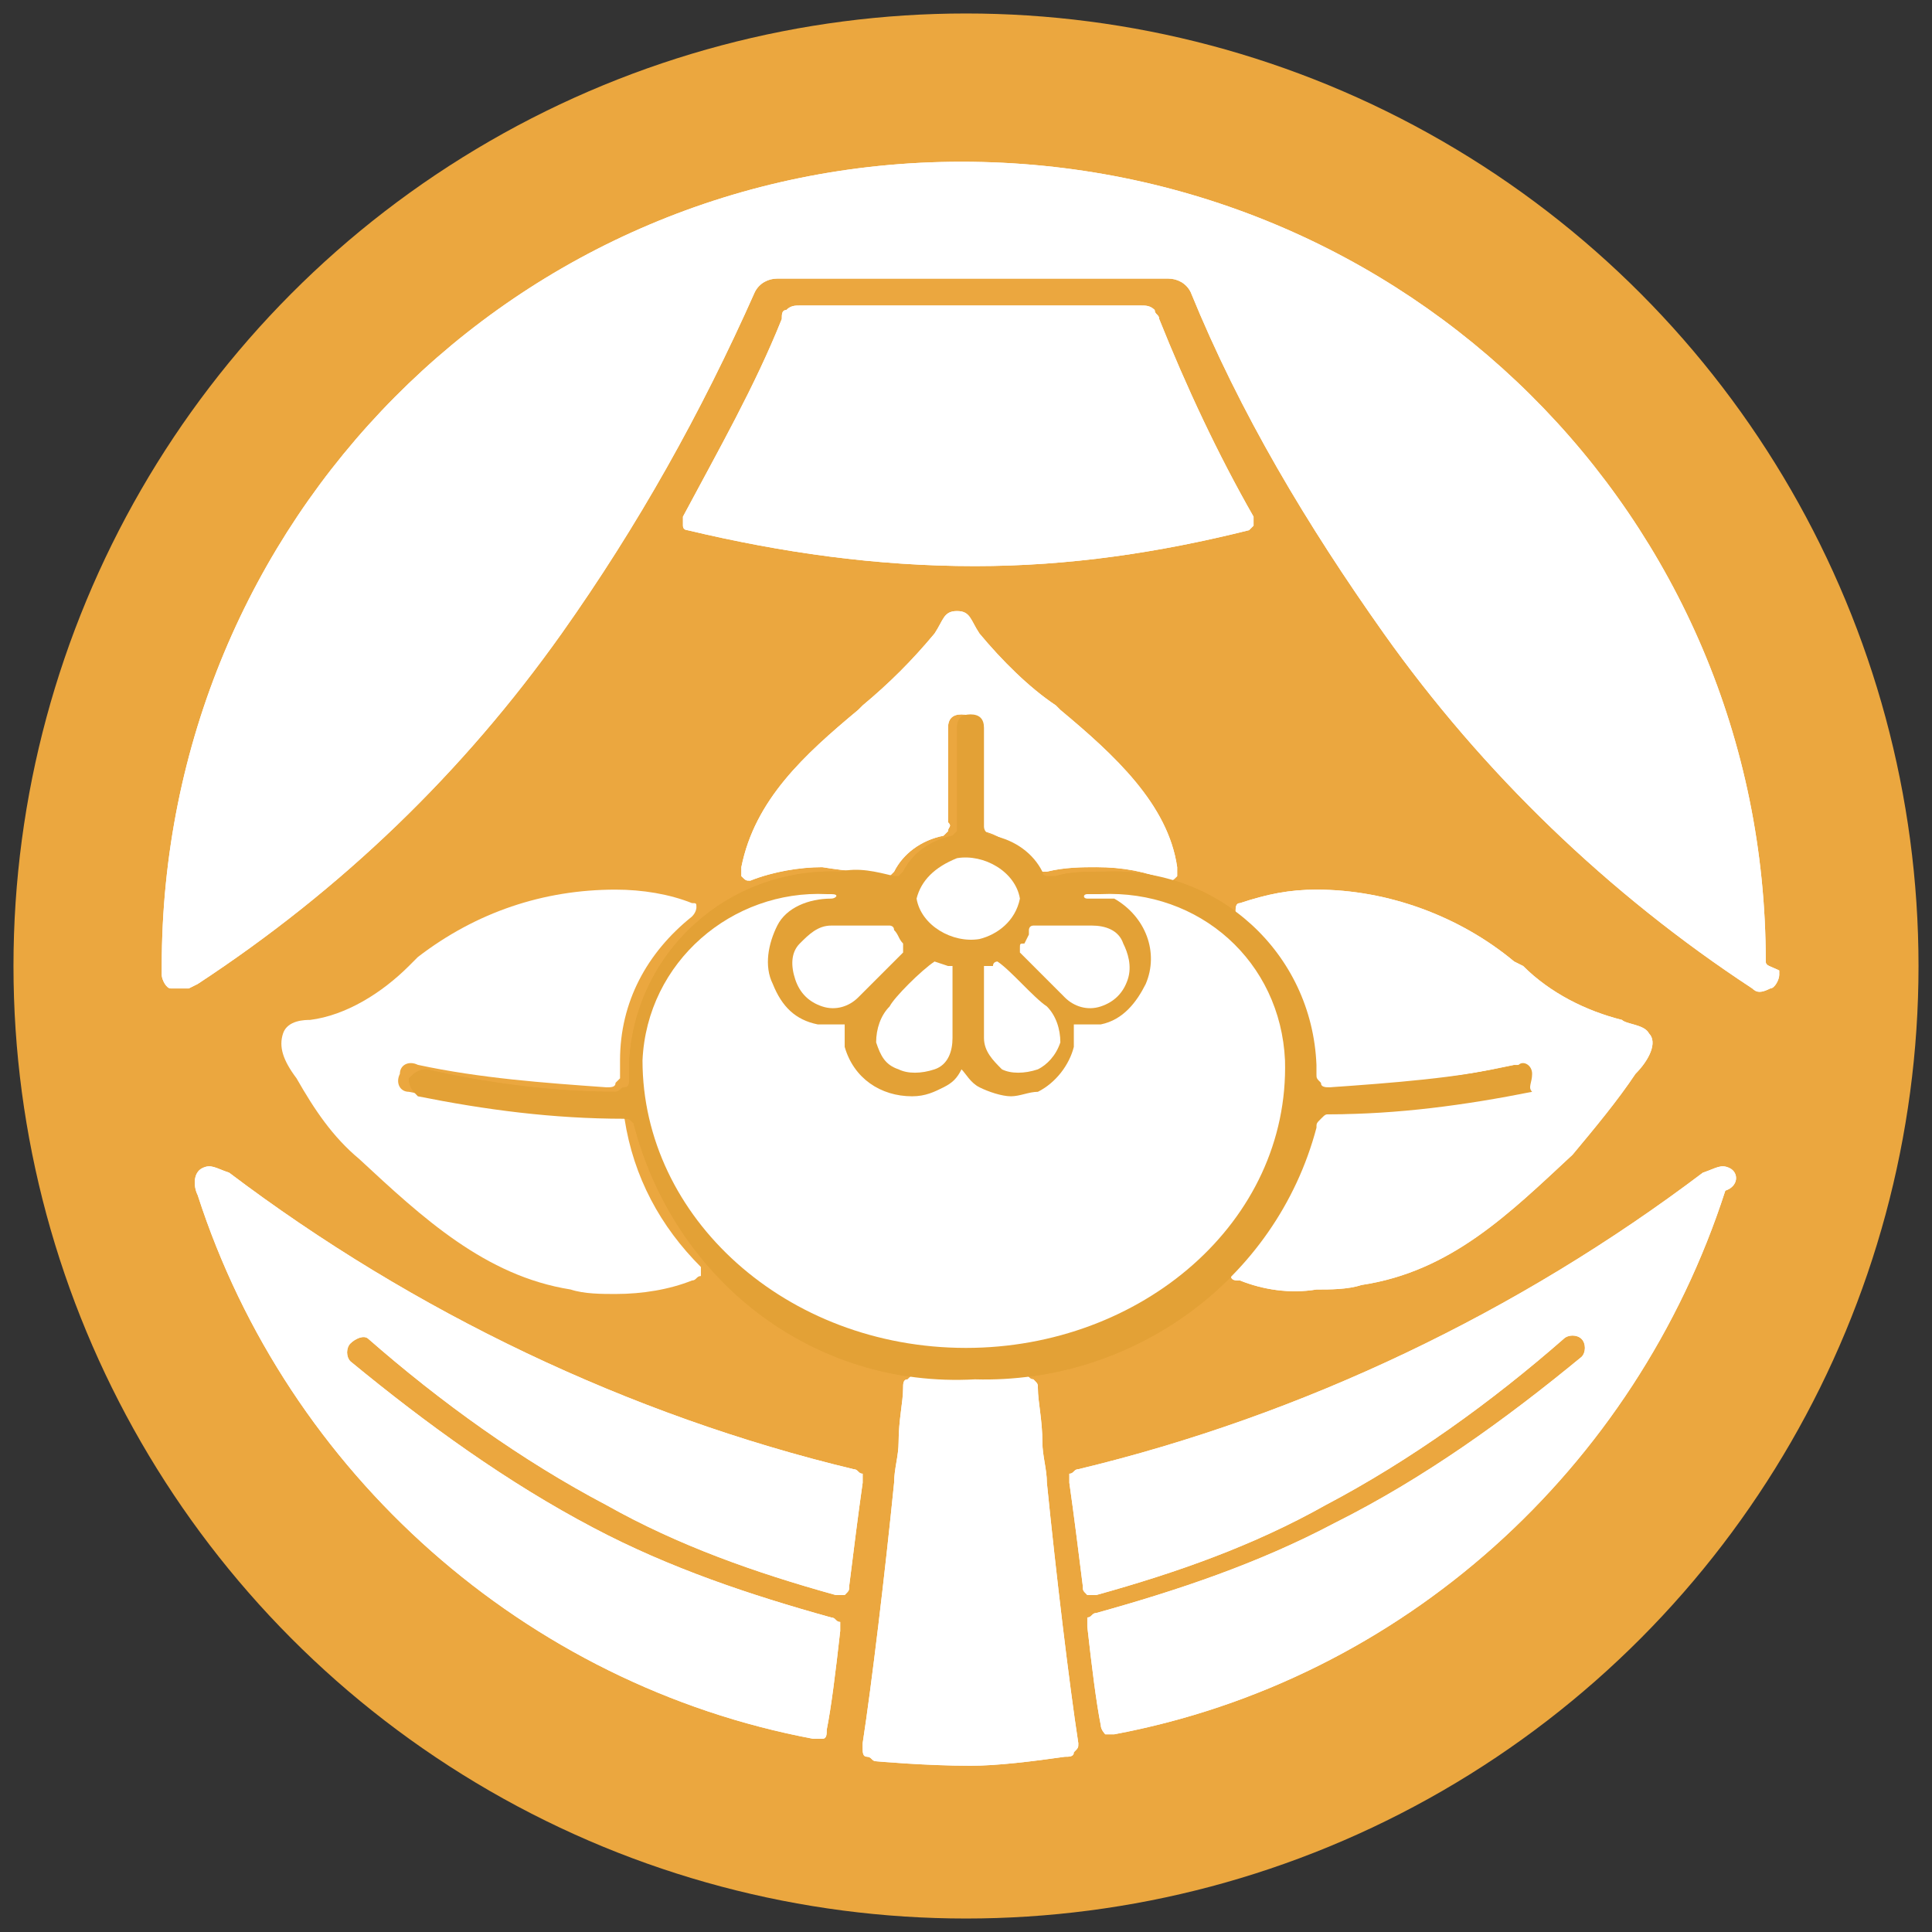
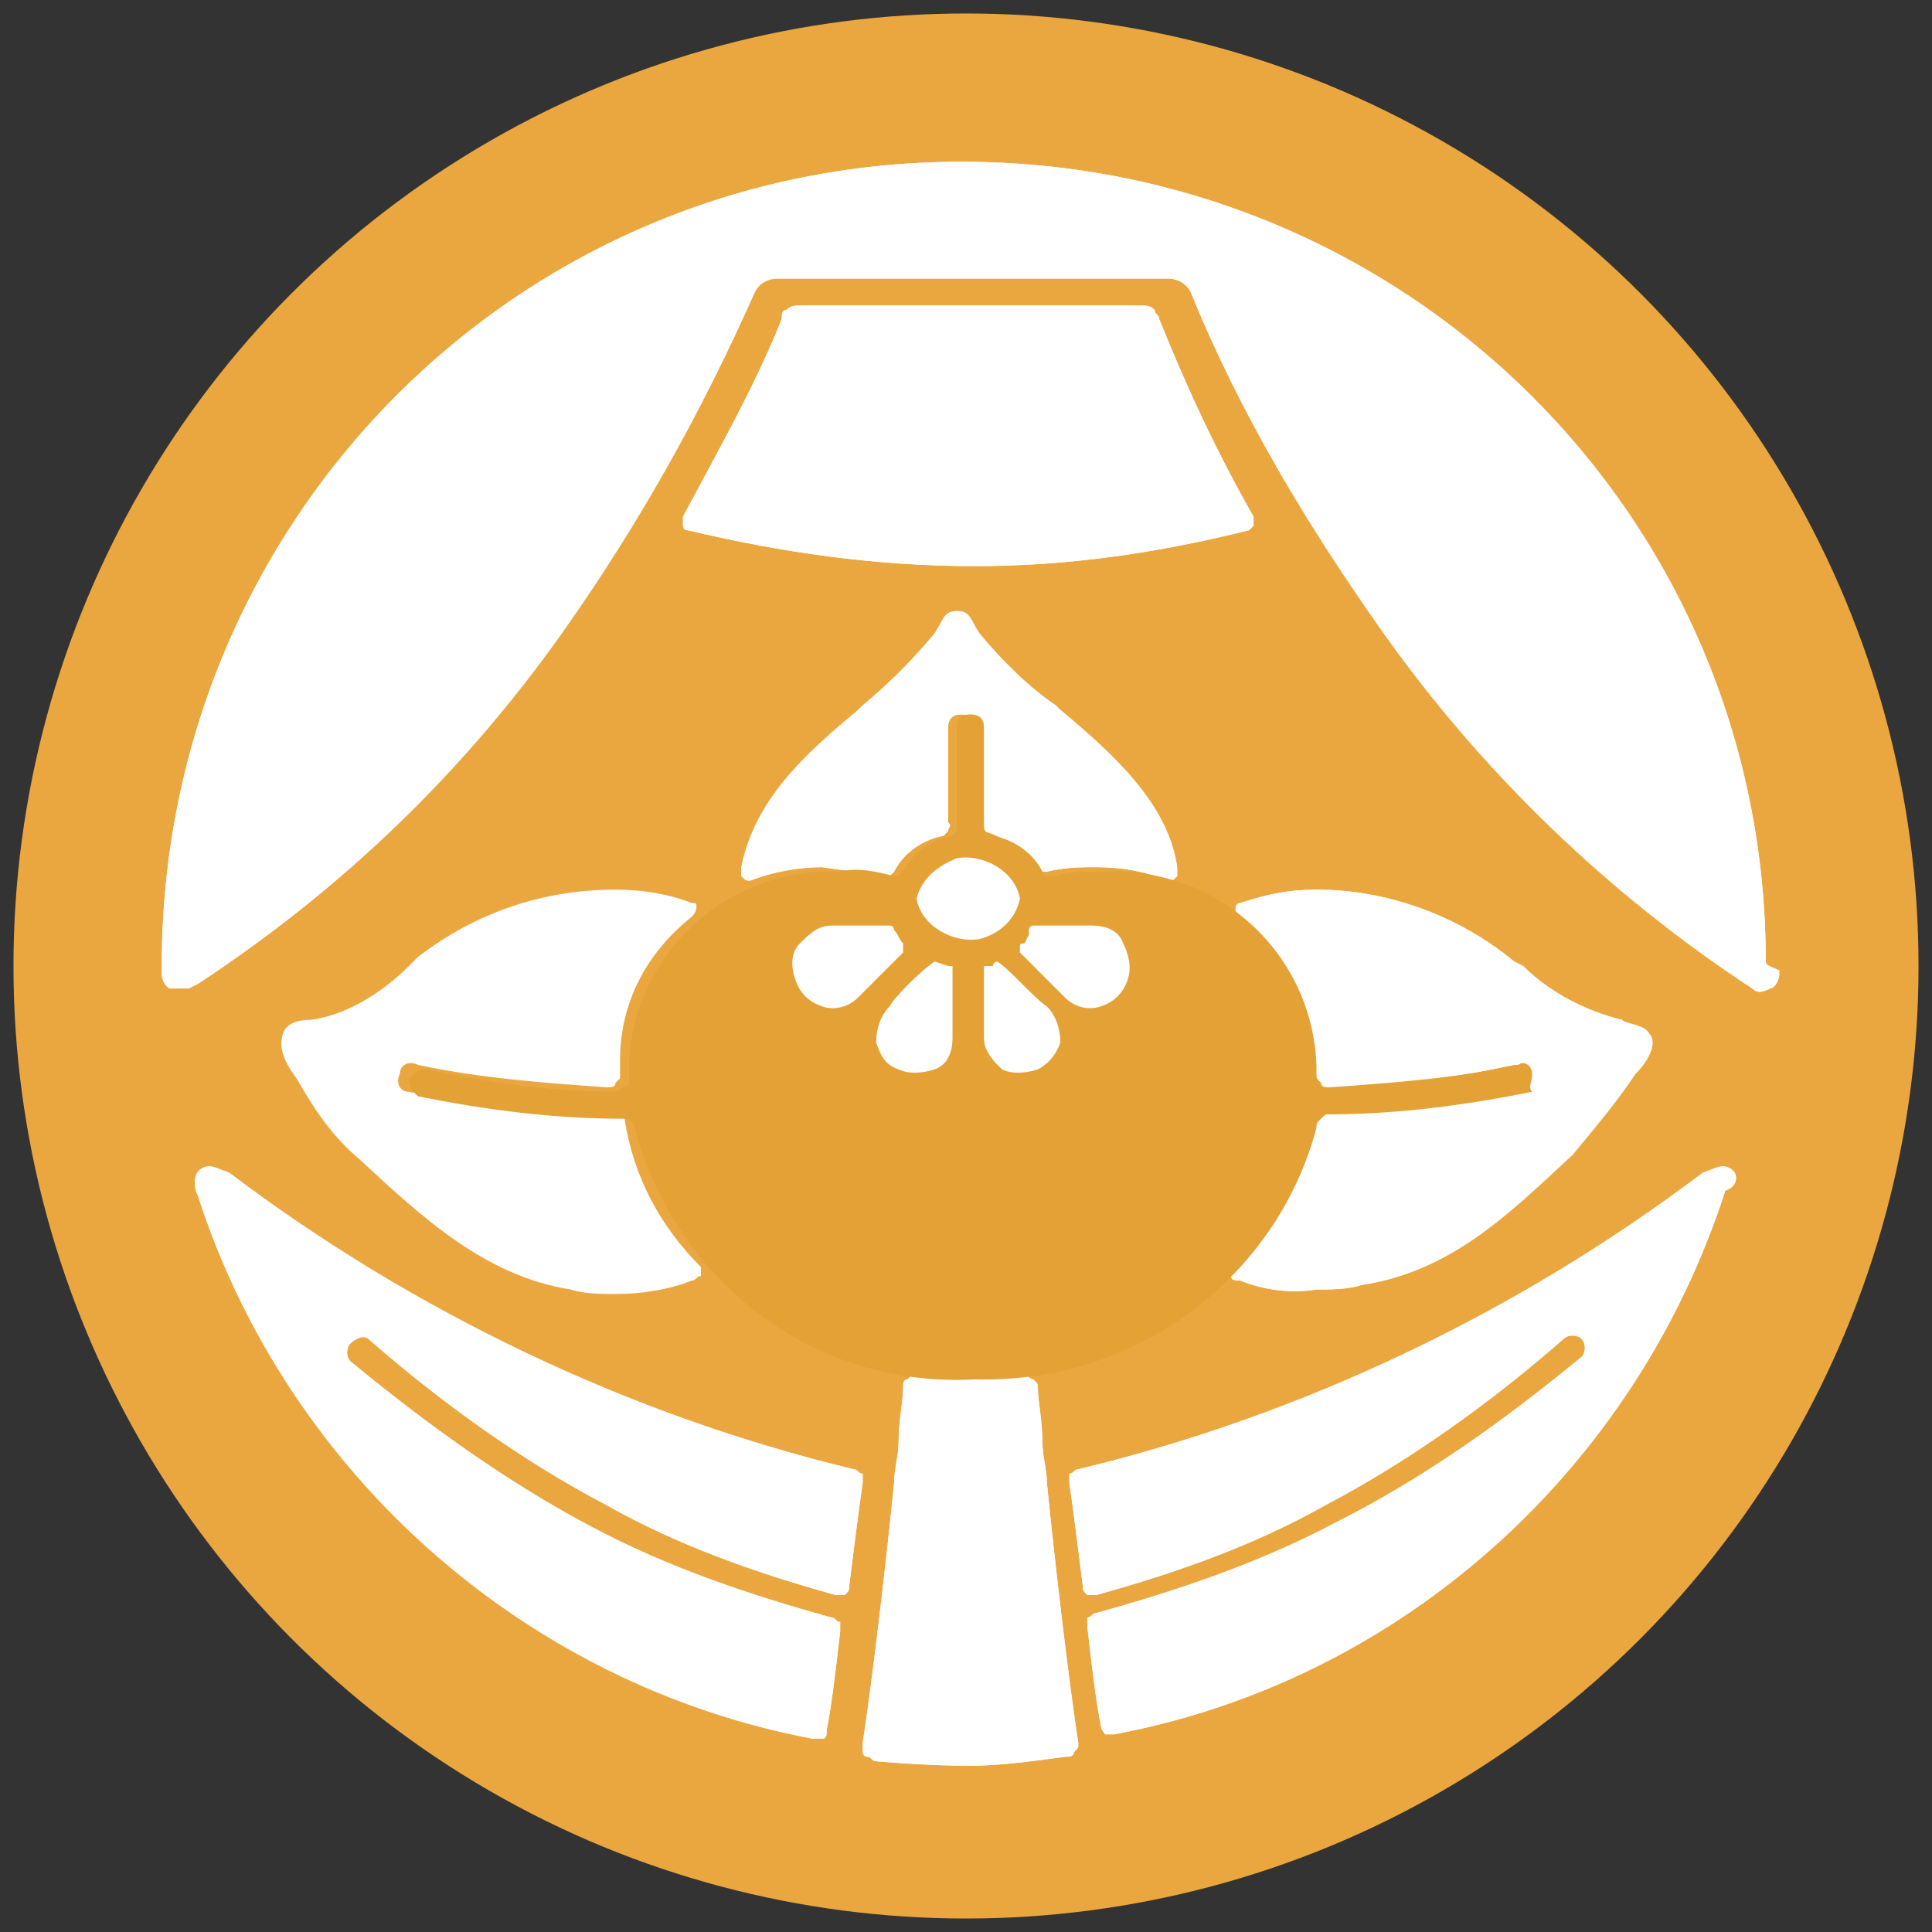
<svg xmlns="http://www.w3.org/2000/svg" version="1.1" id="レイヤー_1" x="0px" y="0px" viewBox="0 0 43 43" style="enable-background:new 0 0 43 43;" xml:space="preserve">
  <rect x="0" y="0" width="43" height="43" fill="#333333" stroke="none" />
  <style type="text/css">
	.st0{fill:#EBA73F;}
	.st1{fill:#FFFFFF;}
	.st2{fill:#E2A241;}
	.st3{fill:none;}
	.st4{fill:#E3A136;}
</style>
  <g id="レイヤー_2_1_">
    <g id="レイヤー_2-2">
      <circle class="st0" cx="21.5" cy="21.5" r="21.2" />
      <path class="st1" d="M27.9,11.7c0-0.1,0-0.2,0-0.2l0,0c-0.8-1.4-1.5-2.9-2.1-4.4c0-0.1-0.1-0.1-0.1-0.2c-0.1-0.1-0.2-0.1-0.3-0.1    h-7.6c-0.1,0-0.2,0-0.3,0.1c-0.1,0-0.1,0.1-0.1,0.2l0,0c-0.6,1.5-1.4,2.9-2.2,4.4c0,0.1,0,0.2,0,0.2c0,0.1,0.1,0.1,0.1,0.1    c2.1,0.5,4.2,0.8,6.4,0.8c2.1,0,4.1-0.3,6.1-0.8C27.8,11.8,27.8,11.8,27.9,11.7z" />
-       <path class="st2" d="M12.6,14.3" />
      <path class="st1" d="M39.3,21.4c0-9.9-8-17.8-17.9-17.8s-17.8,8-17.8,17.9c0,0,0,0,0,0.1c0,0,0,0.1,0,0.1c0,0.1,0.1,0.3,0.2,0.3    C3.9,22,4,22,4.2,22l0.2-0.1c3.2-2.1,5.9-4.7,8.1-7.8c1.7-2.4,3.1-4.9,4.3-7.6c0.1-0.2,0.3-0.3,0.5-0.3h8.7c0.2,0,0.4,0.1,0.5,0.3    c1.1,2.7,2.6,5.2,4.3,7.6c2.2,3.1,5,5.8,8.2,7.9c0.1,0.1,0.2,0.1,0.4,0c0.1,0,0.2-0.2,0.2-0.3c0,0,0-0.1,0-0.1    C39.4,21.5,39.3,21.5,39.3,21.4z" />
      <path class="st3" d="M23,30.8L23,30.8L23,30.8z" />
      <path class="st1" d="M23.7,39.1c0.1,0,0.2,0,0.2-0.1c0.1-0.1,0.1-0.1,0.1-0.2l0,0c-0.2-1.3-0.5-3.8-0.7-5.8c0-0.3-0.1-0.6-0.1-0.9    c0-0.5-0.1-0.9-0.1-1.2l0,0l0,0c0-0.1,0-0.1-0.1-0.2c-0.1,0-0.1-0.1-0.2-0.1c-0.8,0.1-1.6,0.1-2.4,0c-0.1,0-0.1,0-0.2,0.1    c-0.1,0-0.1,0.1-0.1,0.2l0,0c0,0.3-0.1,0.7-0.1,1.2c0,0.3-0.1,0.6-0.1,0.9c-0.2,2-0.5,4.5-0.7,5.8v0.1c0,0.1,0,0.2,0.1,0.2    c0.1,0,0.1,0.1,0.2,0.1c0,0,1.1,0.1,2.1,0.1C22.2,39.3,23,39.2,23.7,39.1z" />
-       <path class="st4" d="M23,30.8L23,30.8z" />
      <path class="st1" d="M19.7,19.5c0,0,0.1,0,0.1,0c0,0,0,0,0.1-0.1c0.2-0.4,0.6-0.7,1.1-0.8l0.1-0.1c0-0.1,0.1-0.1,0-0.2v-2.1    c0-0.2,0.1-0.3,0.3-0.3c0.2,0,0.3,0.1,0.3,0.3v2.1c0,0.1,0.1,0.2,0.2,0.2c0.4,0.1,0.8,0.4,1.1,0.8l0,0c0,0.1,0.1,0.1,0.1,0.1    c0.1,0,0.1,0,0.2,0l0,0c0.4-0.1,0.8-0.1,1.1-0.1c0.6,0,1.1,0.1,1.6,0.3c0.1,0,0.1,0,0.2-0.1c0-0.1,0-0.2,0-0.2l0,0    c-0.2-1.4-1.4-2.5-2.6-3.5l-0.1-0.1c-0.6-0.4-1.2-1-1.7-1.6c-0.2-0.3-0.2-0.5-0.5-0.5l0,0c-0.3,0-0.3,0.2-0.5,0.5    c-0.5,0.6-1,1.1-1.6,1.6l-0.1,0.1c-1.2,1-2.3,2-2.6,3.5l0,0c0,0.1,0,0.2,0,0.2c0.1,0.1,0.1,0.1,0.2,0.1c0.5-0.2,1.1-0.3,1.6-0.3    C18.9,19.4,19.3,19.4,19.7,19.5z" />
      <path class="st1" d="M36.7,23c-0.1-0.2-0.5-0.2-0.6-0.3c-0.8-0.2-1.6-0.6-2.2-1.2l-0.2-0.1c-1.2-1-2.8-1.6-4.4-1.6    c-0.6,0-1.1,0.1-1.7,0.3l0,0c-0.1,0-0.1,0.1-0.1,0.2c0,0.1,0,0.1,0.1,0.2c1,0.8,1.6,2,1.6,3.2v0.2c0,0.1,0,0.2,0.1,0.2    c0.1,0,0.1,0.1,0.2,0.1c1.4,0,2.8-0.2,4.2-0.5c0.2,0,0.3,0.1,0.3,0.2c0,0.2-0.1,0.3-0.2,0.4c-1.5,0.3-3,0.5-4.5,0.5l0,0    c-0.1,0-0.2,0-0.2,0.1c0,0.1-0.1,0.1-0.1,0.2c-0.3,1.2-0.8,2.2-1.6,3.1l0,0c-0.1,0.1-0.1,0.2,0,0.2c0,0.1,0.1,0.1,0.2,0.1    c0.5,0.2,1.1,0.3,1.7,0.2c0.3,0,0.7,0,1-0.1c2-0.3,3.3-1.6,4.7-2.9c0.5-0.6,1-1.2,1.4-1.8C36.7,23.6,36.9,23.2,36.7,23z" />
      <path class="st4" d="M34.1,23.9c0-0.2-0.2-0.3-0.3-0.2c-1.4,0.3-2.8,0.4-4.2,0.5c-0.1,0-0.2,0-0.2-0.1c-0.1-0.1-0.1-0.1-0.1-0.2    v-0.2c-0.1-2.5-2.2-4.4-4.7-4.3c-0.4,0-0.8,0-1.1,0.1l0,0c-0.1,0-0.1,0-0.2,0c-0.1,0-0.1-0.1-0.1-0.1l0,0    c-0.2-0.4-0.6-0.7-1.1-0.8c-0.1,0-0.2-0.1-0.2-0.2v-2.2c0-0.2-0.1-0.3-0.3-0.3c-0.2,0-0.3,0.1-0.3,0.3v2.1c0,0.1,0,0.1,0,0.2    l-0.1,0.1c-0.5,0.1-0.9,0.4-1.1,0.8c0,0,0,0-0.1,0.1c0,0-0.1,0-0.1,0c-0.4-0.1-0.8-0.2-1.2-0.1c-2.5-0.1-4.6,1.8-4.7,4.3    c0,0.1,0,0.2,0,0.4c0,0,0,0.1-0.1,0.1c-0.1,0-0.1,0.1-0.2,0.1c-1.4,0-2.9-0.2-4.2-0.5c-0.2,0-0.3,0.1-0.4,0.2    c0,0.2,0.1,0.3,0.2,0.4l0,0c1.5,0.3,3,0.5,4.6,0.5c0.1,0,0.1,0,0.2,0.1v0c0.9,3.5,4,5.9,7.6,5.7c3.5,0.1,6.7-2.2,7.6-5.6    c0-0.1,0-0.1,0.1-0.2c0.1-0.1,0.1-0.1,0.2-0.1l0,0c1.5,0,3-0.2,4.5-0.5C34,24.2,34.1,24.1,34.1,23.9z" />
-       <path class="st1" d="M22.8,21L22.8,21L22.8,21L22.8,21l0.1-0.2v-0.1l0,0c0,0,0-0.1,0.1-0.1h0.1c0.3,0,0.9,0,1.2,0    c0.3,0,0.6,0.1,0.7,0.4c0.1,0.2,0.2,0.5,0.1,0.8c-0.1,0.3-0.3,0.5-0.6,0.6c-0.3,0.1-0.6,0-0.8-0.2c-0.3-0.3-0.7-0.7-1-1l0,0    c0,0,0-0.1,0-0.1C22.7,21,22.7,21,22.8,21C22.8,21,22.8,21,22.8,21z" />
      <path class="st1" d="M22.2,21.4C22.3,21.4,22.3,21.4,22.2,21.4c0.3,0.2,0.8,0.8,1.1,1c0.2,0.2,0.3,0.5,0.3,0.8    c-0.1,0.3-0.3,0.5-0.5,0.6c-0.3,0.1-0.6,0.1-0.8,0c-0.2-0.2-0.4-0.4-0.4-0.7c0-0.5,0-1.2,0-1.5l0,0c0,0,0-0.1,0-0.1    c0,0,0.1,0,0.1,0H22l0,0h0.1C22.1,21.4,22.2,21.4,22.2,21.4z" />
-       <path class="st1" d="M20.8,21.4C20.8,21.4,20.8,21.4,20.8,21.4l0.3,0.1c0,0,0.1,0,0.1,0c0,0,0,0.1,0,0.1l0,0c0,0.4,0,1,0,1.5    c0,0.3-0.1,0.6-0.4,0.7c-0.3,0.1-0.6,0.1-0.8,0c-0.3-0.1-0.4-0.3-0.5-0.6c0-0.3,0.1-0.6,0.3-0.8C19.9,22.2,20.5,21.6,20.8,21.4    C20.7,21.4,20.7,21.4,20.8,21.4z" />
      <path class="st1" d="M19.7,20.6h0.1c0,0,0.1,0,0.1,0.1c0.1,0.1,0.1,0.2,0.2,0.3c0,0,0,0.1,0,0.1c0,0,0,0.1,0,0.1l0,0    c-0.3,0.3-0.7,0.7-1,1c-0.2,0.2-0.5,0.3-0.8,0.2c-0.3-0.1-0.5-0.3-0.6-0.6c-0.1-0.3-0.1-0.6,0.1-0.8c0.2-0.2,0.4-0.4,0.7-0.4    C18.9,20.6,19.4,20.6,19.7,20.6z" />
      <path class="st1" d="M38.5,26c-0.2-0.1-0.3,0-0.6,0.1c-4.1,3.1-8.9,5.4-13.9,6.6c-0.1,0-0.1,0.1-0.2,0.1c0,0.1,0,0.1,0,0.2    c0.1,0.7,0.2,1.5,0.3,2.3c0,0.1,0,0.1,0.1,0.2c0.1,0,0.1,0,0.2,0c1.8-0.5,3.5-1.1,5.1-2c1.9-1,3.7-2.3,5.3-3.7    c0.1-0.1,0.3-0.1,0.4,0c0.1,0.1,0.1,0.3,0,0.4c0,0,0,0,0,0c-1.7,1.4-3.5,2.7-5.5,3.7c-1.7,0.9-3.5,1.5-5.3,2l0,0    c-0.1,0-0.1,0.1-0.2,0.1c0,0.1,0,0.1,0,0.2l0,0c0.1,0.9,0.2,1.7,0.3,2.2l0,0c0,0.1,0.1,0.2,0.1,0.2c0.1,0,0.1,0,0.2,0    c6.4-1.2,11.6-5.9,13.6-12.1C38.7,26.4,38.7,26.1,38.5,26z" />
      <path class="st1" d="M4.5,26c0.2-0.1,0.3,0,0.6,0.1c4.1,3.1,8.9,5.4,13.9,6.6c0.1,0,0.1,0.1,0.2,0.1c0,0.1,0,0.1,0,0.2    c-0.1,0.7-0.2,1.5-0.3,2.3c0,0.1,0,0.1-0.1,0.2c-0.1,0-0.1,0-0.2,0c-1.8-0.5-3.5-1.1-5.1-2c-1.9-1-3.7-2.3-5.3-3.7    c-0.1-0.1-0.3,0-0.4,0.1c-0.1,0.1-0.1,0.3,0,0.4c1.7,1.4,3.5,2.7,5.4,3.7c1.7,0.9,3.5,1.5,5.3,2l0,0c0.1,0,0.1,0.1,0.2,0.1    c0,0.1,0,0.1,0,0.2l0,0c-0.1,0.9-0.2,1.7-0.3,2.2l0,0c0,0.1,0,0.2-0.1,0.2c-0.1,0-0.1,0-0.2,0c-6.4-1.2-11.7-5.9-13.7-12.1    C4.3,26.4,4.3,26.1,4.5,26z" />
      <path class="st1" d="M20.4,20c0.1,0.6,0.8,1,1.4,0.9c0.4-0.1,0.8-0.4,0.9-0.9c-0.1-0.6-0.8-1-1.4-0.9C20.8,19.3,20.5,19.6,20.4,20    z" />
      <path class="st1" d="M27.9,11.7c0-0.1,0-0.2,0-0.2l0,0c-0.8-1.4-1.5-2.9-2.1-4.4c0-0.1-0.1-0.1-0.1-0.2c-0.1-0.1-0.2-0.1-0.3-0.1    h-7.6c-0.1,0-0.2,0-0.3,0.1c-0.1,0-0.1,0.1-0.1,0.2l0,0c-0.6,1.5-1.4,2.9-2.2,4.4c0,0.1,0,0.2,0,0.2c0,0.1,0.1,0.1,0.1,0.1    c2.1,0.5,4.2,0.8,6.4,0.8c2.1,0,4.1-0.3,6.1-0.8C27.8,11.8,27.8,11.8,27.9,11.7z" />
      <path class="st2" d="M12.6,14.3" />
      <path class="st1" d="M39.3,21.4c0-9.9-8-17.8-17.9-17.8s-17.8,8-17.8,17.9c0,0,0,0,0,0.1c0,0,0,0.1,0,0.1c0,0.1,0.1,0.3,0.2,0.3    C3.9,22,4,22,4.2,22l0.2-0.1c3.2-2.1,5.9-4.7,8.1-7.8c1.7-2.4,3.1-4.9,4.3-7.6c0.1-0.2,0.3-0.3,0.5-0.3h8.7c0.2,0,0.4,0.1,0.5,0.3    c1.1,2.7,2.6,5.2,4.3,7.6c2.2,3.1,5,5.8,8.2,7.9c0.1,0.1,0.2,0.1,0.4,0c0.1,0,0.2-0.2,0.2-0.3c0,0,0-0.1,0-0.1    C39.4,21.5,39.3,21.5,39.3,21.4z" />
      <path class="st3" d="M23,30.8L23,30.8L23,30.8z" />
      <path class="st1" d="M23.7,39.1c0.1,0,0.2,0,0.2-0.1c0.1-0.1,0.1-0.1,0.1-0.2l0,0c-0.2-1.3-0.5-3.8-0.7-5.8c0-0.3-0.1-0.6-0.1-0.9    c0-0.5-0.1-0.9-0.1-1.2l0,0l0,0c0-0.1,0-0.1-0.1-0.2c-0.1,0-0.1-0.1-0.2-0.1c-0.8,0.1-1.6,0.1-2.4,0c-0.1,0-0.1,0-0.2,0.1    c-0.1,0-0.1,0.1-0.1,0.2l0,0c0,0.3-0.1,0.7-0.1,1.2c0,0.3-0.1,0.6-0.1,0.9c-0.2,2-0.5,4.5-0.7,5.8v0.1c0,0.1,0,0.2,0.1,0.2    c0.1,0,0.1,0.1,0.2,0.1c0,0,1.1,0.1,2.1,0.1C22.2,39.3,23,39.2,23.7,39.1z" />
      <path class="st4" d="M23,30.8L23,30.8z" />
      <path class="st1" d="M13.9,24.9c-0.1-0.1-0.1-0.1-0.2-0.1c-1.5,0-3.1-0.2-4.6-0.5c-0.2,0-0.3-0.2-0.2-0.4c0-0.2,0.2-0.3,0.4-0.2    l0,0c1.4,0.3,2.8,0.4,4.2,0.5c0.1,0,0.2,0,0.2-0.1c0,0,0.1-0.1,0.1-0.1c0-0.1,0-0.2,0-0.4c0-1.3,0.6-2.4,1.6-3.2    c0.1-0.1,0.1-0.2,0.1-0.2c0-0.1,0-0.1-0.1-0.1c-0.5-0.2-1.1-0.3-1.7-0.3c-1.6,0-3.1,0.5-4.4,1.5c-0.1,0.1-0.1,0.1-0.2,0.2    c-0.6,0.6-1.4,1.1-2.2,1.2c-0.1,0-0.5,0-0.6,0.3s0,0.6,0.3,1C7,24.7,7.4,25.3,8,25.8c1.4,1.3,2.8,2.6,4.7,2.9    c0.3,0.1,0.7,0.1,1,0.1c0.6,0,1.2-0.1,1.7-0.3c0.1,0,0.1-0.1,0.2-0.1c0-0.1,0-0.1,0-0.2c-0.9-0.9-1.5-2-1.7-3.3L13.9,24.9z" />
      <path class="st1" d="M19.7,19.5c0,0,0.1,0,0.1,0c0,0,0,0,0.1-0.1c0.2-0.4,0.6-0.7,1.1-0.8l0.1-0.1c0-0.1,0.1-0.1,0-0.2v-2.1    c0-0.2,0.1-0.3,0.3-0.3c0.2,0,0.3,0.1,0.3,0.3v2.1c0,0.1,0.1,0.2,0.2,0.2c0.4,0.1,0.8,0.4,1.1,0.8l0,0c0,0.1,0.1,0.1,0.1,0.1    c0.1,0,0.1,0,0.2,0l0,0c0.4-0.1,0.8-0.1,1.1-0.1c0.6,0,1.1,0.1,1.6,0.3c0.1,0,0.1,0,0.2-0.1c0-0.1,0-0.2,0-0.2l0,0    c-0.2-1.4-1.4-2.5-2.6-3.5l-0.1-0.1c-0.6-0.4-1.2-1-1.7-1.6c-0.2-0.3-0.2-0.5-0.5-0.5l0,0c-0.3,0-0.3,0.2-0.5,0.5    c-0.5,0.6-1,1.1-1.6,1.6l-0.1,0.1c-1.2,1-2.3,2-2.6,3.5l0,0c0,0.1,0,0.2,0,0.2c0.1,0.1,0.1,0.1,0.2,0.1c0.5-0.2,1.1-0.3,1.6-0.3    C18.9,19.4,19.3,19.4,19.7,19.5z" />
      <path class="st1" d="M36.7,23c-0.1-0.2-0.5-0.2-0.6-0.3c-0.8-0.2-1.6-0.6-2.2-1.2l-0.2-0.1c-1.2-1-2.8-1.6-4.4-1.6    c-0.6,0-1.1,0.1-1.7,0.3l0,0c-0.1,0-0.1,0.1-0.1,0.2c0,0.1,0,0.1,0.1,0.2c1,0.8,1.6,2,1.6,3.2v0.2c0,0.1,0,0.2,0.1,0.2    c0.1,0,0.1,0.1,0.2,0.1c1.4,0,2.8-0.2,4.2-0.5c0.2,0,0.3,0.1,0.3,0.2c0,0.2-0.1,0.3-0.2,0.4c-1.5,0.3-3,0.5-4.5,0.5l0,0    c-0.1,0-0.2,0-0.2,0.1c0,0.1-0.1,0.1-0.1,0.2c-0.3,1.2-0.8,2.2-1.6,3.1l0,0c-0.1,0.1-0.1,0.2,0,0.2c0,0.1,0.1,0.1,0.2,0.1    c0.5,0.2,1.1,0.3,1.7,0.2c0.3,0,0.7,0,1-0.1c2-0.3,3.3-1.6,4.7-2.9c0.5-0.6,1-1.2,1.4-1.8C36.7,23.6,36.9,23.2,36.7,23z" />
      <path class="st4" d="M34.1,23.9c0-0.2-0.2-0.3-0.3-0.2c-1.4,0.3-2.8,0.4-4.2,0.5c-0.1,0-0.2,0-0.2-0.1c-0.1-0.1-0.1-0.1-0.1-0.2    v-0.2c-0.1-2.5-2.2-4.4-4.7-4.3c-0.4,0-0.8,0-1.1,0.1l0,0c-0.1,0-0.1,0-0.2,0c-0.1,0-0.1-0.1-0.1-0.1l0,0    c-0.2-0.4-0.6-0.7-1.1-0.8c-0.1,0-0.2-0.1-0.2-0.2v-2.2c0-0.2-0.1-0.3-0.3-0.3c-0.2,0-0.3,0.1-0.3,0.3v2.1c0,0.1,0,0.1,0,0.2    l-0.1,0.1c-0.5,0.1-0.9,0.4-1.1,0.8c0,0,0,0-0.1,0.1c0,0-0.1,0-0.1,0c-0.4-0.1-0.8-0.2-1.2-0.1c-2.5-0.1-4.6,1.8-4.7,4.3    c0,0.1,0,0.2,0,0.4c0,0,0,0.1-0.1,0.1c-0.1,0-0.1,0.1-0.2,0.1c-1.4,0-2.9-0.2-4.2-0.5c-0.2,0-0.3,0.1-0.4,0.2    c0,0.2,0.1,0.3,0.2,0.4l0,0c1.5,0.3,3,0.5,4.6,0.5c0.1,0,0.1,0,0.2,0.1v0c0.9,3.5,4,5.9,7.6,5.7c3.5,0.1,6.7-2.2,7.6-5.6    c0-0.1,0-0.1,0.1-0.2c0.1-0.1,0.1-0.1,0.2-0.1l0,0c1.5,0,3-0.2,4.5-0.5C34,24.2,34.1,24.1,34.1,23.9z" />
      <path class="st1" d="M22.8,21L22.8,21L22.8,21L22.8,21l0.1-0.2v-0.1l0,0c0,0,0-0.1,0.1-0.1h0.1c0.3,0,0.9,0,1.2,0    c0.3,0,0.6,0.1,0.7,0.4c0.1,0.2,0.2,0.5,0.1,0.8c-0.1,0.3-0.3,0.5-0.6,0.6c-0.3,0.1-0.6,0-0.8-0.2c-0.3-0.3-0.7-0.7-1-1l0,0    c0,0,0-0.1,0-0.1C22.7,21,22.7,21,22.8,21C22.8,21,22.8,21,22.8,21z" />
      <path class="st1" d="M22.2,21.4C22.3,21.4,22.3,21.4,22.2,21.4c0.3,0.2,0.8,0.8,1.1,1c0.2,0.2,0.3,0.5,0.3,0.8    c-0.1,0.3-0.3,0.5-0.5,0.6c-0.3,0.1-0.6,0.1-0.8,0c-0.2-0.2-0.4-0.4-0.4-0.7c0-0.5,0-1.2,0-1.5l0,0c0,0,0-0.1,0-0.1    c0,0,0.1,0,0.1,0H22l0,0h0.1C22.1,21.4,22.2,21.4,22.2,21.4z" />
      <path class="st1" d="M20.8,21.4C20.8,21.4,20.8,21.4,20.8,21.4l0.3,0.1c0,0,0.1,0,0.1,0c0,0,0,0.1,0,0.1l0,0c0,0.4,0,1,0,1.5    c0,0.3-0.1,0.6-0.4,0.7c-0.3,0.1-0.6,0.1-0.8,0c-0.3-0.1-0.4-0.3-0.5-0.6c0-0.3,0.1-0.6,0.3-0.8C19.9,22.2,20.5,21.6,20.8,21.4    C20.7,21.4,20.7,21.4,20.8,21.4z" />
      <path class="st1" d="M19.7,20.6h0.1c0,0,0.1,0,0.1,0.1c0.1,0.1,0.1,0.2,0.2,0.3c0,0,0,0.1,0,0.1c0,0,0,0.1,0,0.1l0,0    c-0.3,0.3-0.7,0.7-1,1c-0.2,0.2-0.5,0.3-0.8,0.2c-0.3-0.1-0.5-0.3-0.6-0.6c-0.1-0.3-0.1-0.6,0.1-0.8c0.2-0.2,0.4-0.4,0.7-0.4    C18.9,20.6,19.4,20.6,19.7,20.6z" />
-       <path class="st1" d="M21.5,30c-4,0-7.2-2.9-7.2-6.4c0.1-2.2,2-3.8,4.1-3.7h0.1c0.2,0,0.1,0.1,0,0.1c-0.5,0-1,0.2-1.2,0.6    c-0.2,0.4-0.3,0.9-0.1,1.3c0.2,0.5,0.5,0.8,1,0.9c0.1,0,0.2,0,0.3,0c0.1,0,0.2,0,0.3,0c0,0.2,0,0.3,0,0.5c0.2,0.7,0.8,1.1,1.5,1.1    c0.3,0,0.5-0.1,0.7-0.2c0.2-0.1,0.3-0.2,0.4-0.4c0.1,0.1,0.2,0.3,0.4,0.4c0.2,0.1,0.5,0.2,0.7,0.2c0.2,0,0.4-0.1,0.6-0.1    c0.4-0.2,0.7-0.6,0.8-1c0-0.2,0-0.3,0-0.5c0.1,0,0.2,0,0.3,0c0.1,0,0.2,0,0.3,0c0.5-0.1,0.8-0.5,1-0.9c0.3-0.7,0-1.5-0.7-1.9    C24.8,20,24.6,20,24.4,20h-0.2c-0.1,0-0.1-0.1,0-0.1h0.3c2.2-0.1,4,1.5,4.1,3.7C28.7,27.2,25.4,30,21.5,30z" />
      <path class="st1" d="M38.5,26c-0.2-0.1-0.3,0-0.6,0.1c-4.1,3.1-8.9,5.4-13.9,6.6c-0.1,0-0.1,0.1-0.2,0.1c0,0.1,0,0.1,0,0.2    c0.1,0.7,0.2,1.5,0.3,2.3c0,0.1,0,0.1,0.1,0.2c0.1,0,0.1,0,0.2,0c1.8-0.5,3.5-1.1,5.1-2c1.9-1,3.7-2.3,5.3-3.7    c0.1-0.1,0.3-0.1,0.4,0c0.1,0.1,0.1,0.3,0,0.4c0,0,0,0,0,0c-1.7,1.4-3.5,2.7-5.5,3.7c-1.7,0.9-3.5,1.5-5.3,2l0,0    c-0.1,0-0.1,0.1-0.2,0.1c0,0.1,0,0.1,0,0.2l0,0c0.1,0.9,0.2,1.7,0.3,2.2l0,0c0,0.1,0.1,0.2,0.1,0.2c0.1,0,0.1,0,0.2,0    c6.4-1.2,11.6-5.9,13.6-12.1C38.7,26.4,38.7,26.1,38.5,26z" />
      <path class="st1" d="M4.5,26c0.2-0.1,0.3,0,0.6,0.1c4.1,3.1,8.9,5.4,13.9,6.6c0.1,0,0.1,0.1,0.2,0.1c0,0.1,0,0.1,0,0.2    c-0.1,0.7-0.2,1.5-0.3,2.3c0,0.1,0,0.1-0.1,0.2c-0.1,0-0.1,0-0.2,0c-1.8-0.5-3.5-1.1-5.1-2c-1.9-1-3.7-2.3-5.3-3.7    c-0.1-0.1-0.3,0-0.4,0.1c-0.1,0.1-0.1,0.3,0,0.4c1.7,1.4,3.5,2.7,5.4,3.7c1.7,0.9,3.5,1.5,5.3,2l0,0c0.1,0,0.1,0.1,0.2,0.1    c0,0.1,0,0.1,0,0.2l0,0c-0.1,0.9-0.2,1.7-0.3,2.2l0,0c0,0.1,0,0.2-0.1,0.2c-0.1,0-0.1,0-0.2,0c-6.4-1.2-11.7-5.9-13.7-12.1    C4.3,26.4,4.3,26.1,4.5,26z" />
      <path class="st1" d="M20.4,20c0.1,0.6,0.8,1,1.4,0.9c0.4-0.1,0.8-0.4,0.9-0.9c-0.1-0.6-0.8-1-1.4-0.9C20.8,19.3,20.5,19.6,20.4,20    z" />
    </g>
  </g>
</svg>